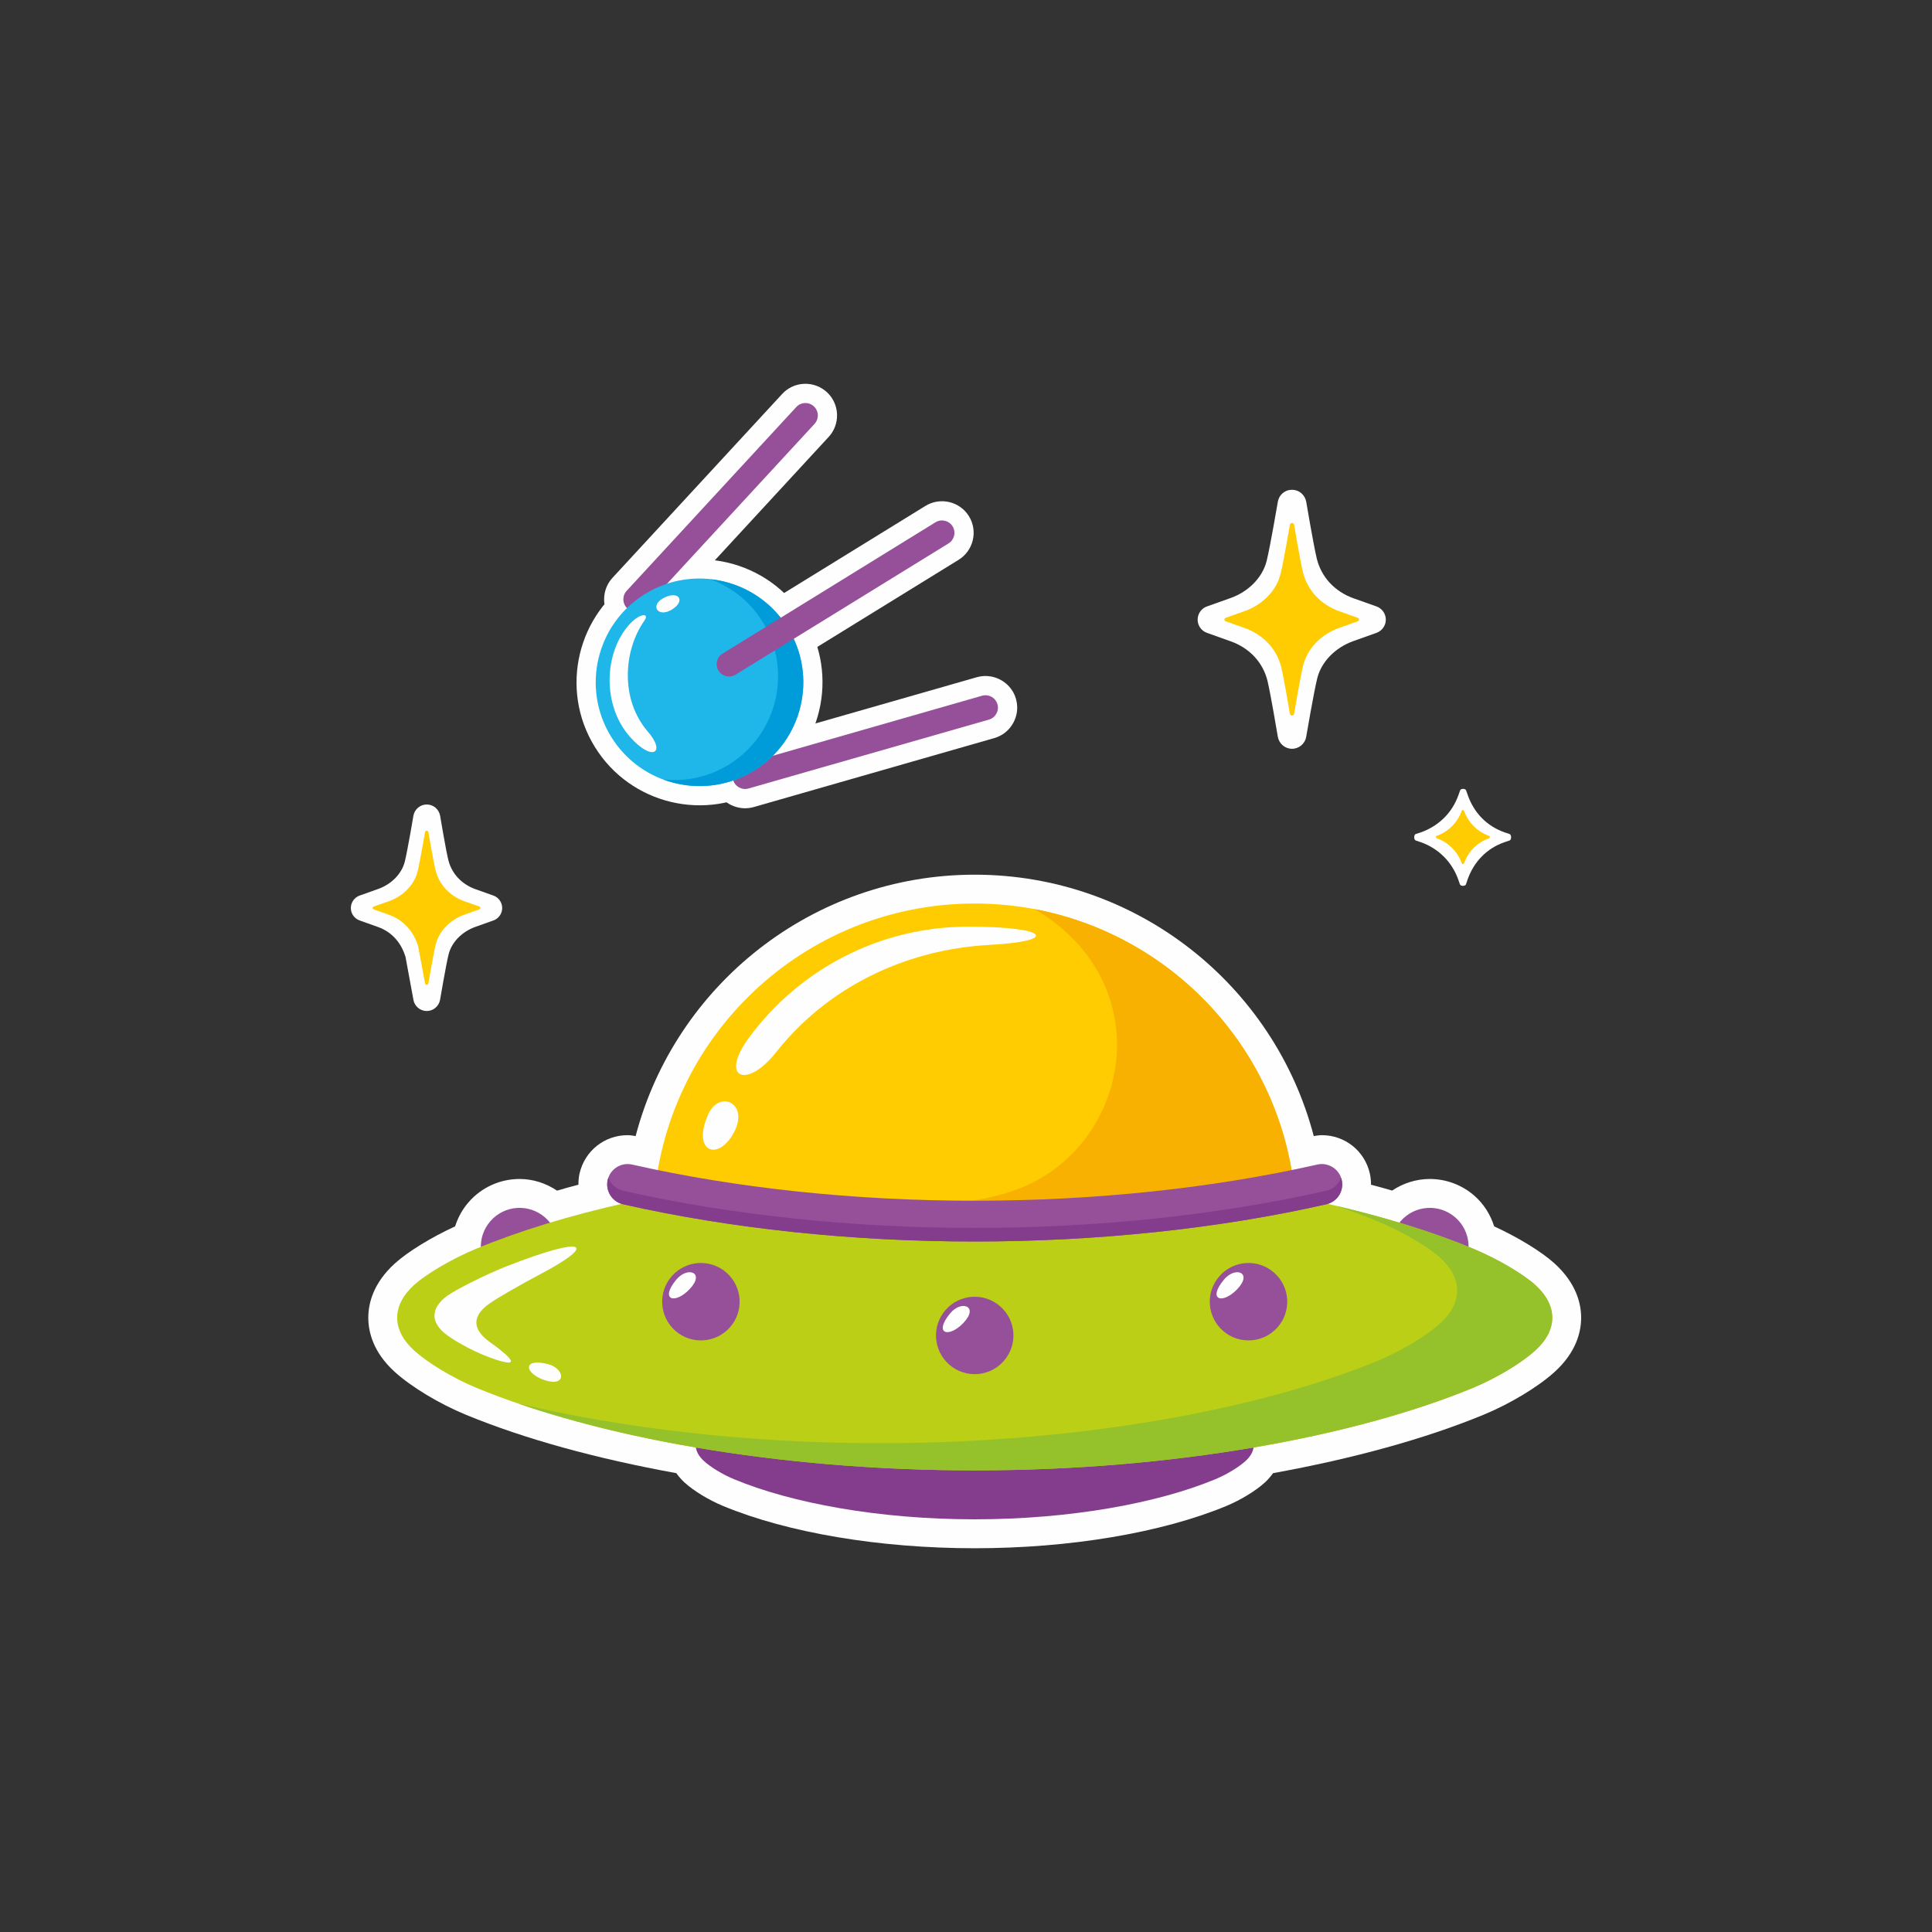
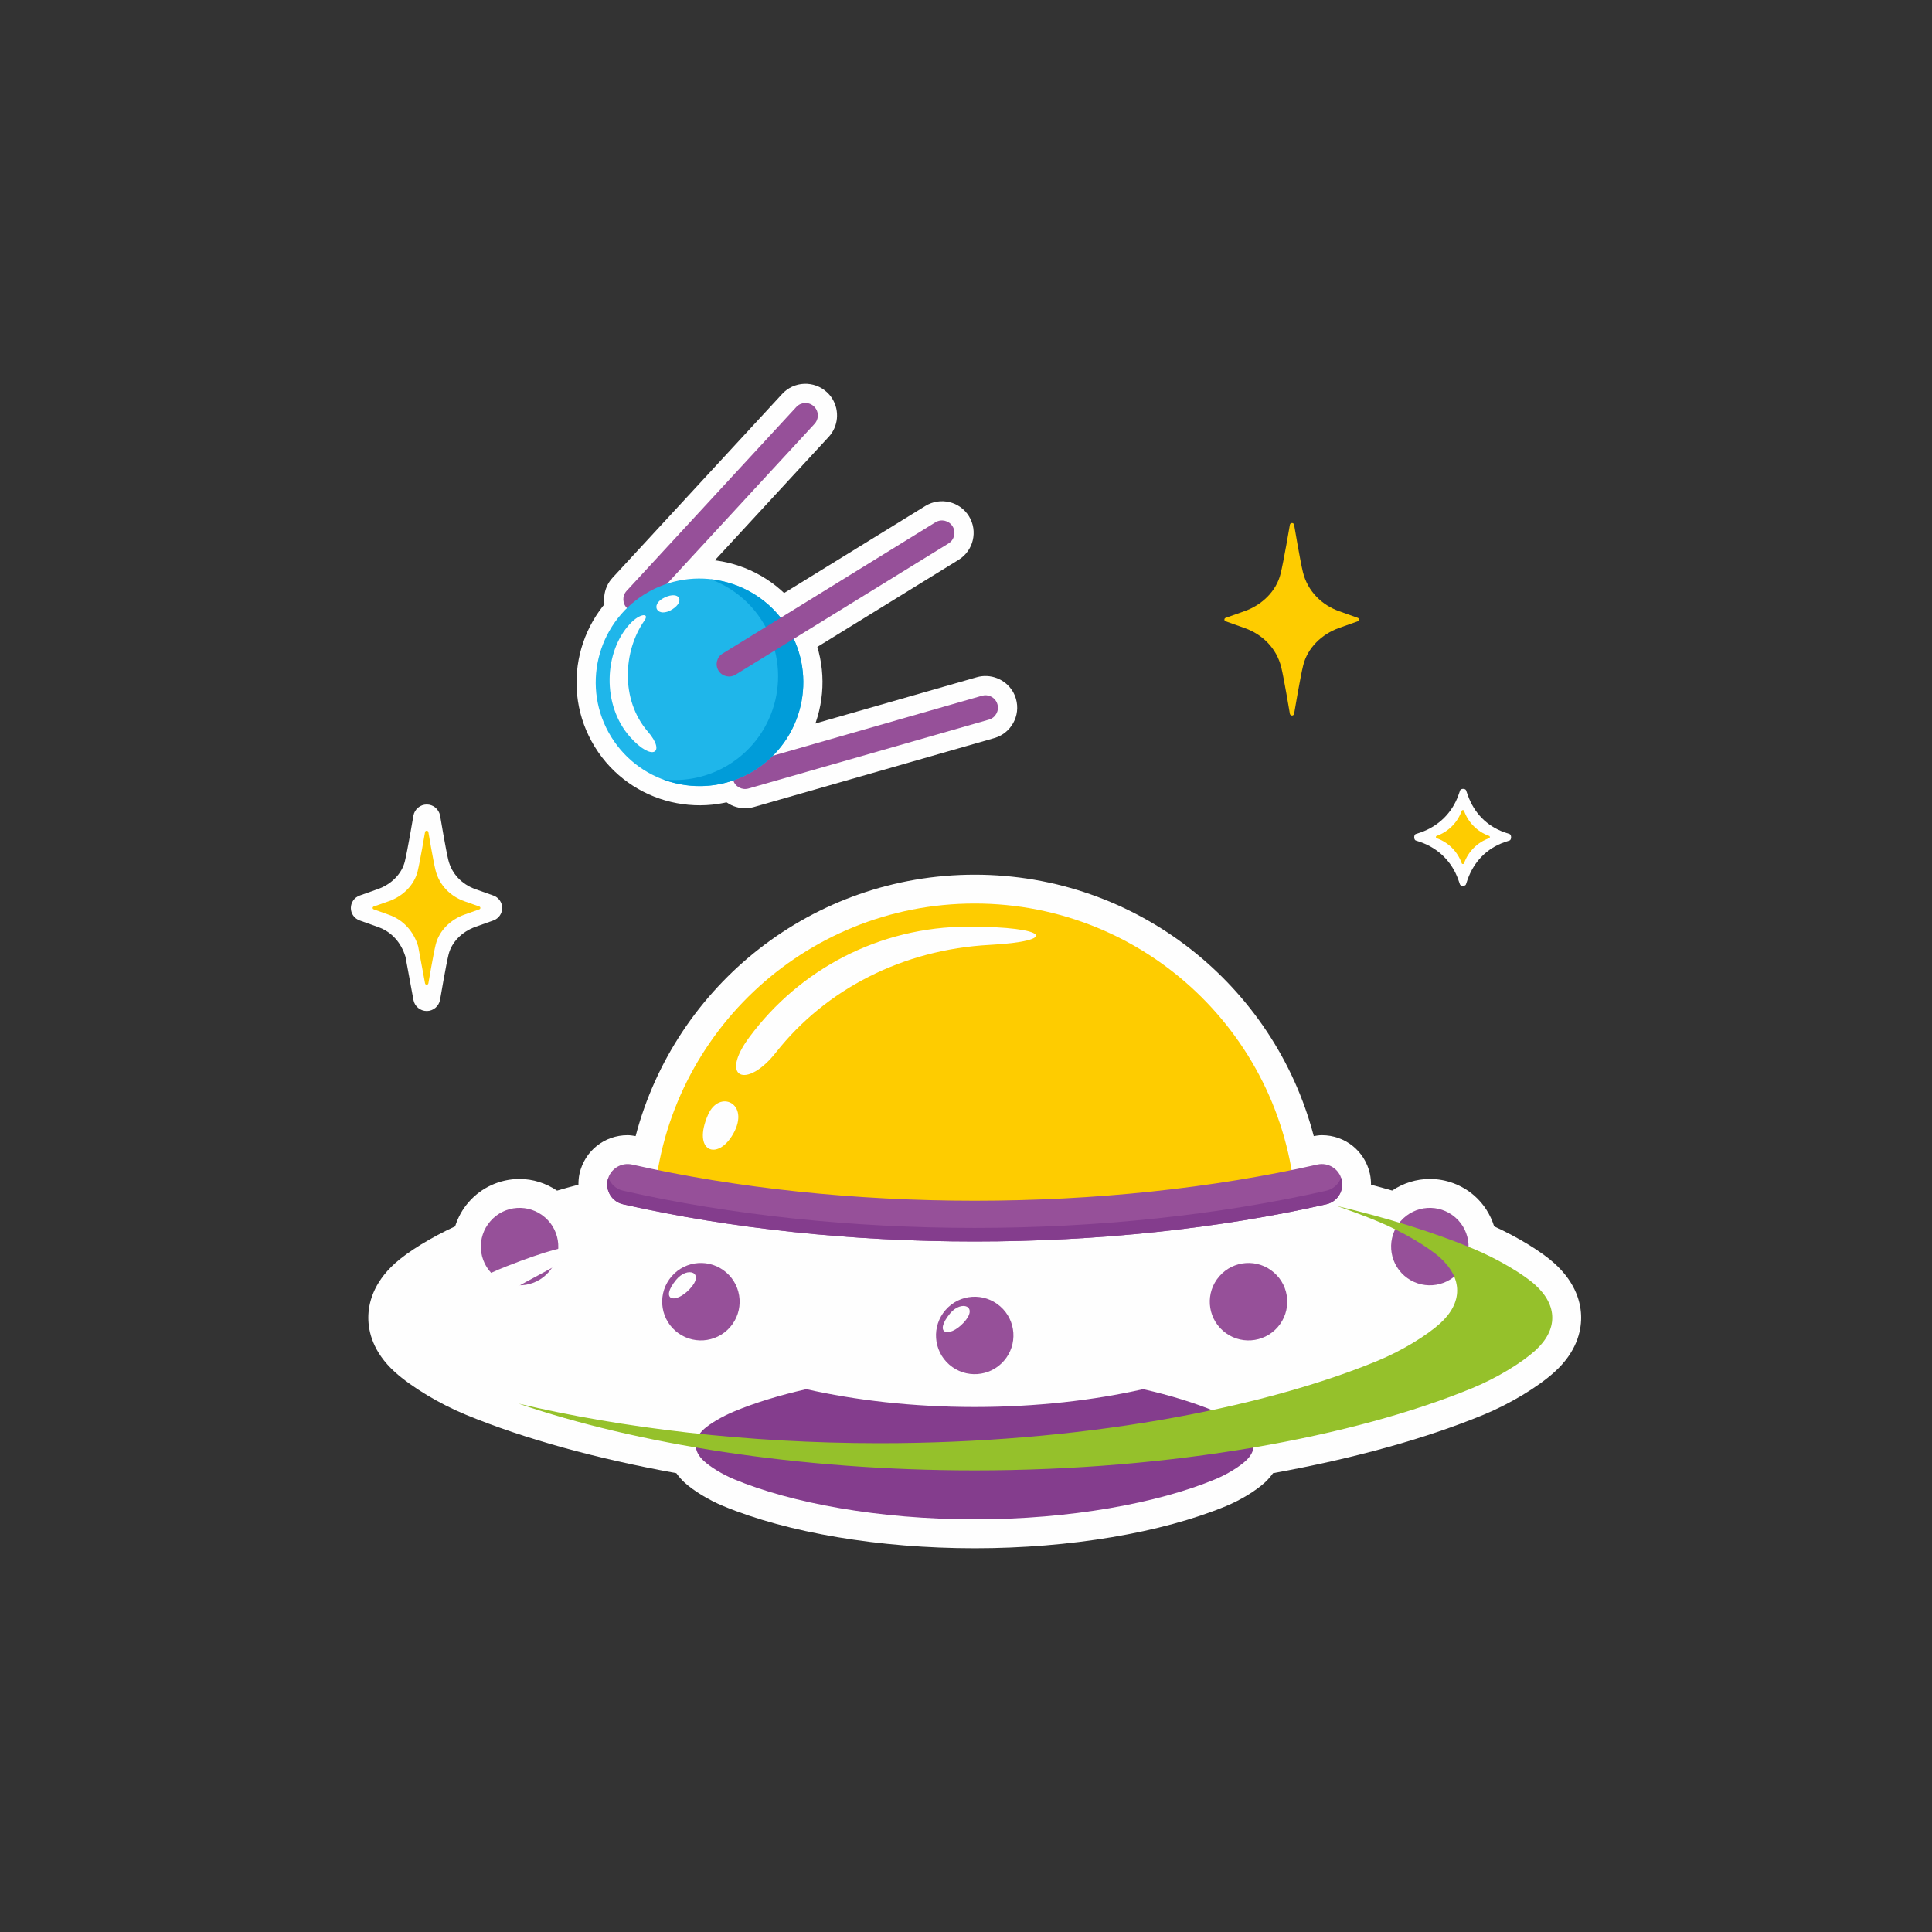
<svg xmlns="http://www.w3.org/2000/svg" xml:space="preserve" width="300px" height="300px" style="shape-rendering:geometricPrecision; text-rendering:geometricPrecision; image-rendering:optimizeQuality; fill-rule:evenodd; clip-rule:evenodd" viewBox="0 0 300 300">
  <rect x="0" y="0" width="300" height="300" fill="#333333" stroke="none" />
  <defs>
    <style type="text/css">  .fil5 {fill:#FEFEFE} .fil8 {fill:#1FB6EA} .fil9 {fill:#009CD9} .fil0 {fill:#FEFEFE;fill-rule:nonzero} .fil1 {fill:#FECC00;fill-rule:nonzero} .fil4 {fill:#F9B101;fill-rule:nonzero} .fil6 {fill:#BCCF17;fill-rule:nonzero} .fil7 {fill:#95C12B;fill-rule:nonzero} .fil3 {fill:#965099;fill-rule:nonzero} .fil2 {fill:#843D8D;fill-rule:nonzero}  </style>
  </defs>
  <g id="Слой_x0020_1">
    <g id="_1835111192832">
-       <path class="fil0" d="M200.62 116.27c1.08,0 2.01,-0.77 2.2,-1.83 0.02,-0.1 1.18,-6.92 1.72,-9.11 0.63,-2.56 2.79,-4.78 5.63,-5.79l3.57 -1.27c0.86,-0.31 1.45,-1.13 1.45,-2.05 0,-0.92 -0.58,-1.74 -1.44,-2.05l-3.55 -1.26c-2.94,-1.04 -5.02,-3.29 -5.73,-6.17 -0.51,-2.12 -1.63,-8.76 -1.64,-8.83 -0.2,-1.09 -1.13,-1.86 -2.21,-1.86 -1.08,0 -1.99,0.75 -2.19,1.82 -0.02,0.11 -1.19,7 -1.74,9.21 -0.63,2.56 -2.79,4.79 -5.63,5.79l-3.65 1.3c-0.86,0.3 -1.44,1.13 -1.44,2.05 0,0.92 0.58,1.74 1.45,2.05l3.67 1.31c2.94,1.04 5.03,3.28 5.73,6.16 0.5,2.08 1.59,8.6 1.6,8.66 0.2,1.1 1.13,1.87 2.2,1.87l0 0z" />
      <path class="fil1" d="M210.84 95.94c0.25,0.09 0.25,0.44 0,0.53 0,0 -2.19,0.78 -2.92,1.04 -2.66,0.95 -4.88,3.07 -5.56,5.8 -0.46,1.85 -1.41,7.52 -1.41,7.52 -0.07,0.37 -0.59,0.37 -0.66,0 0,0 -0.9,-5.41 -1.33,-7.19 -0.74,-3.04 -2.99,-5.15 -5.64,-6.1 -0.75,-0.26 -3.01,-1.07 -3.01,-1.07 -0.25,-0.09 -0.25,-0.44 0,-0.53 0,0 2.24,-0.8 2.99,-1.06 2.64,-0.94 4.88,-3.06 5.55,-5.79 0.47,-1.88 1.44,-7.6 1.44,-7.6 0.07,-0.37 0.59,-0.37 0.66,0 0,0 0.92,5.51 1.36,7.32 0.74,3.04 2.99,5.16 5.64,6.1 0.72,0.26 2.89,1.03 2.89,1.03z" />
      <path class="fil0" d="M66.27 156.99c1,0 1.87,-0.73 2.06,-1.72 0.02,-0.09 0.91,-5.39 1.33,-7.08 0.47,-1.88 2.06,-3.52 4.17,-4.27l2.78 -0.99c0.82,-0.29 1.37,-1.07 1.37,-1.93 0,-0.87 -0.55,-1.65 -1.37,-1.94l-2.76 -0.98c-2.17,-0.77 -3.72,-2.43 -4.24,-4.56 -0.4,-1.64 -1.26,-6.8 -1.27,-6.86 -0.19,-1.02 -1.06,-1.74 -2.07,-1.74 -1.01,0 -1.88,0.72 -2.07,1.71 -0.01,0.08 -0.92,5.45 -1.34,7.15 -0.47,1.89 -2.07,3.53 -4.17,4.27l-2.84 1.01c-0.82,0.29 -1.37,1.07 -1.37,1.94 0,0.87 0.55,1.64 1.37,1.93l2.86 1.02c2.07,0.73 3.58,2.38 4.26,4.65l1.23 6.67c0.18,0.99 1.05,1.72 2.07,1.72z" />
      <path class="fil1" d="M74.44 140.77c0.2,0.08 0.2,0.36 0,0.43 0,0 -1.75,0.63 -2.34,0.83 -2.12,0.76 -3.9,2.46 -4.44,4.63 -0.37,1.5 -1.14,6.03 -1.14,6.03 -0.05,0.29 -0.47,0.29 -0.52,0l-1.07 -5.76c-0.72,-2.39 -2.39,-4.12 -4.51,-4.87 -0.6,-0.21 -2.4,-0.86 -2.4,-0.86 -0.21,-0.07 -0.21,-0.35 0,-0.43 0,0 1.79,-0.63 2.39,-0.84 2.11,-0.75 3.9,-2.45 4.44,-4.63 0.37,-1.51 1.15,-6.09 1.15,-6.09 0.05,-0.29 0.47,-0.29 0.52,0 0,0 0.74,4.42 1.1,5.87 0.59,2.43 2.38,4.12 4.5,4.87 0.58,0.21 2.32,0.82 2.32,0.82z" />
      <path class="fil0" d="M234.41 130.51c-0.19,0.07 -0.62,0.2 -0.81,0.27 -2.76,0.97 -4.73,3.03 -5.71,5.78 -0.06,0.19 -0.2,0.58 -0.26,0.77 -0.11,0.3 -0.81,0.3 -0.93,0 -0.06,-0.2 -0.2,-0.57 -0.27,-0.77 -0.98,-2.74 -3.06,-4.81 -5.8,-5.78 -0.19,-0.07 -0.62,-0.2 -0.8,-0.27 -0.31,-0.11 -0.31,-0.89 0,-1 0.18,-0.06 0.61,-0.19 0.8,-0.26 2.75,-0.98 4.85,-3.02 5.83,-5.77 0.07,-0.19 0.2,-0.57 0.27,-0.76 0.11,-0.3 0.81,-0.3 0.92,0 0.07,0.19 0.2,0.57 0.27,0.76 0.97,2.74 2.93,4.78 5.68,5.76 0.19,0.07 0.62,0.21 0.81,0.27 0.31,0.11 0.31,0.89 0,1z" />
      <path class="fil1" d="M231.22 130.16l0 0c-1.81,0.64 -3.24,2.07 -3.88,3.88l0 0c-0.06,0.17 -0.31,0.17 -0.37,0l0 -0.01c-0.65,-1.81 -2.07,-3.23 -3.88,-3.87l0 0c-0.17,-0.06 -0.17,-0.31 0,-0.37l0.01 0c1.8,-0.64 3.23,-2.07 3.87,-3.88l0 0c0.06,-0.17 0.31,-0.17 0.37,0l0 0c0.64,1.81 2.06,3.23 3.86,3.88l0.02 0c0.17,0.06 0.17,0.31 0,0.37z" />
      <path class="fil0" d="M241.39 196.19c-2.03,-1.84 -5.67,-4.06 -9.38,-5.76 -0.57,-1.83 -1.61,-3.48 -3.08,-4.77 -1.92,-1.67 -4.37,-2.59 -6.9,-2.59 -2.11,0 -4.14,0.65 -5.86,1.8 -1.08,-0.31 -2.16,-0.62 -3.28,-0.91 0,-0.57 -0.05,-1.15 -0.18,-1.73 -0.79,-3.51 -3.86,-5.96 -7.45,-5.96 -0.43,0 -0.84,0.07 -1.26,0.14 -6.14,-23.46 -27.5,-40.59 -52.65,-40.59 -25.14,0 -46.5,17.13 -52.65,40.59 -0.41,-0.07 -0.83,-0.14 -1.25,-0.14 -3.6,0 -6.66,2.45 -7.46,5.96 -0.13,0.57 -0.17,1.15 -0.17,1.73 -1.13,0.29 -2.22,0.6 -3.32,0.92 -1.72,-1.15 -3.73,-1.81 -5.82,-1.81 -3.03,0 -5.92,1.31 -7.91,3.6 -0.99,1.13 -1.67,2.42 -2.1,3.76 -3.7,1.7 -7.33,3.92 -9.36,5.76 -3.41,3.09 -4.12,6.29 -4.12,8.42 0,2.14 0.71,5.34 4.12,8.43 2.58,2.33 6.9,4.94 11.03,6.64 9.16,3.78 20.38,6.84 32.68,9.07 0.36,0.5 0.77,0.99 1.26,1.44 1.45,1.32 3.75,2.72 6.01,3.66 10.04,4.16 24.28,6.56 39.06,6.56 14.78,0 29.02,-2.4 39.07,-6.56 2.25,-0.94 4.55,-2.34 6,-3.66 0.49,-0.45 0.9,-0.94 1.26,-1.44 12.3,-2.23 23.52,-5.29 32.69,-9.07 4.12,-1.7 8.45,-4.31 11.02,-6.64 3.41,-3.09 4.13,-6.29 4.13,-8.43 0,-2.13 -0.72,-5.33 -4.13,-8.42z" />
      <path class="fil2" d="M188.74 219.18c-3.19,-1.33 -6.99,-2.51 -11.24,-3.47 -7.59,1.72 -16.6,2.77 -26.15,2.77 -9.55,0 -18.56,-1.05 -26.14,-2.77 -4.25,0.96 -8.06,2.14 -11.24,3.47 -1.91,0.79 -3.81,1.95 -4.66,2.73 -1.71,1.56 -1.71,3.41 0,4.96 0.99,0.91 2.83,2.06 4.69,2.83 8.87,3.69 22.46,6.22 37.35,6.22 14.89,0 28.48,-2.53 37.35,-6.22 1.86,-0.77 3.7,-1.92 4.7,-2.83 1.71,-1.55 1.71,-3.4 0,-4.96 -0.86,-0.78 -2.75,-1.94 -4.66,-2.73z" />
      <path class="fil3" d="M226.56 197.52c-2.19,2.5 -5.98,2.76 -8.49,0.58 -2.5,-2.18 -2.76,-5.98 -0.58,-8.48 2.19,-2.51 5.98,-2.76 8.49,-0.58 2.5,2.18 2.76,5.98 0.58,8.48z" />
      <path class="fil3" d="M85.21 197.52c-2.18,2.5 -5.98,2.76 -8.48,0.58 -2.51,-2.18 -2.77,-5.98 -0.58,-8.48 2.18,-2.51 5.98,-2.76 8.48,-0.58 2.51,2.18 2.76,5.98 0.58,8.48z" />
      <path class="fil1" d="M201.21 187.39c-1.48,-26.26 -23.23,-47.09 -49.86,-47.09 -26.62,0 -48.38,20.83 -49.86,47.09l99.72 0z" />
-       <path class="fil4" d="M157.95 184.68c-17.39,6.5 -55.7,-0.7 -55.7,-0.7 32.72,11.69 98.96,3.41 98.96,3.41 -1.3,-23.12 -18.32,-42.02 -40.55,-46.22 19.82,11.71 14.79,36.98 -2.71,43.51z" />
      <path class="fil0" d="M153.69 146.72c10.75,-0.57 9.26,-2.83 -3.3,-2.83 -13.94,0 -26.3,6.73 -34.01,17.13 -4.78,6.43 -0.43,8.17 4.11,2.4 7.75,-9.84 19.72,-15.98 33.2,-16.7z" />
      <path class="fil5" d="M113.88 176.01c2.62,-4.69 -2.18,-6.9 -3.93,-2.93 -2.54,5.77 1.5,7.29 3.93,2.93z" />
-       <path class="fil6" d="M228.74 193.89c-6.59,-2.73 -14.47,-5.15 -23.28,-7.12 -15.68,3.54 -34.33,5.69 -54.11,5.69 -19.77,0 -38.42,-2.15 -54.11,-5.69 -8.8,1.97 -16.69,4.39 -23.27,7.12 -3.96,1.64 -7.88,4.02 -9.65,5.62 -3.53,3.21 -3.53,7 0,10.21 2.06,1.86 5.87,4.22 9.72,5.81 18.36,7.57 46.49,12.79 77.31,12.79 30.82,0 58.95,-5.22 77.31,-12.79 3.85,-1.59 7.67,-3.95 9.72,-5.81 3.54,-3.21 3.54,-7 0,-10.21 -1.77,-1.6 -5.69,-3.98 -9.64,-5.62z" />
      <path class="fil7" d="M238.38 199.51c-1.77,-1.6 -5.69,-3.98 -9.64,-5.62 -6.07,-2.52 -13.25,-4.76 -21.21,-6.64 2.26,0.77 4.42,1.58 6.44,2.42 3.96,1.64 7.88,4.02 9.65,5.62 3.53,3.21 3.53,7 0,10.21 -2.06,1.86 -5.87,4.22 -9.72,5.81 -18.36,7.57 -46.5,12.79 -77.31,12.79 -20.61,0 -39.99,-2.34 -56.08,-6.15 18.18,6.24 43.44,10.37 70.84,10.37 30.82,0 58.95,-5.22 77.31,-12.79 3.85,-1.59 7.67,-3.95 9.72,-5.81 3.54,-3.21 3.54,-7 0,-10.21z" />
      <path class="fil3" d="M198.4 206.08c-2.18,2.5 -5.98,2.76 -8.48,0.58 -2.51,-2.18 -2.77,-5.98 -0.58,-8.48 2.18,-2.51 5.98,-2.77 8.48,-0.58 2.51,2.18 2.76,5.98 0.58,8.48z" />
-       <path class="fil5" d="M192.12 200.18c2.46,-2.59 -0.31,-3.63 -2.09,-1.45 -2.59,3.15 -0.2,3.85 2.09,1.45z" />
      <path class="fil3" d="M113.37 206.08c-2.19,2.5 -5.98,2.76 -8.49,0.58 -2.5,-2.18 -2.76,-5.98 -0.58,-8.48 2.18,-2.51 5.98,-2.77 8.49,-0.58 2.5,2.18 2.76,5.98 0.58,8.48z" />
      <path class="fil5" d="M107.08 200.18c2.47,-2.59 -0.3,-3.63 -2.09,-1.45 -2.58,3.15 -0.19,3.85 2.09,1.45z" />
      <path class="fil3" d="M155.88 211.32c-2.18,2.5 -5.98,2.76 -8.48,0.58 -2.5,-2.18 -2.76,-5.98 -0.58,-8.48 2.18,-2.51 5.98,-2.76 8.48,-0.58 2.51,2.18 2.77,5.98 0.58,8.48z" />
      <path class="fil5" d="M149.6 205.42c2.46,-2.59 -0.31,-3.63 -2.09,-1.45 -2.58,3.16 -0.19,3.85 2.09,1.45z" />
      <path class="fil0" d="M76.05 208.39c-2.7,-1.95 -2.81,-3.98 -0.11,-5.93 1.35,-0.97 5.16,-3.13 7.97,-4.61 8.88,-4.68 7.3,-6.15 -5.3,-1.2 -2.99,1.17 -7.76,3.56 -9.12,4.53 -2.7,1.95 -2.7,4.25 0,6.19 1.57,1.13 4.56,2.79 7.5,3.75 5.04,1.65 0.63,-1.61 -0.94,-2.73z" />
      <path class="fil5" d="M84.61 214.32c3.41,1.11 3.15,-1.85 0.41,-2.52 -3.98,-0.97 -3.57,1.49 -0.41,2.52z" />
      <path class="fil3" d="M151.35 192.78c-19.04,0 -37.92,-2 -54.6,-5.78 -1.7,-0.38 -2.77,-2.08 -2.39,-3.78 0.39,-1.7 2.09,-2.77 3.79,-2.39 16.23,3.68 34.62,5.62 53.2,5.62 18.58,0 36.98,-1.94 53.21,-5.62 1.69,-0.38 3.39,0.68 3.78,2.39 0.39,1.7 -0.68,3.4 -2.39,3.78 -16.67,3.78 -35.56,5.78 -54.6,5.78z" />
      <path class="fil2" d="M208.23 182.88c-0.36,0.98 -1.19,1.77 -2.28,2.01 -16.67,3.78 -35.56,5.78 -54.6,5.78 -19.04,0 -37.92,-2 -54.6,-5.78 -1.09,-0.24 -1.92,-1.03 -2.27,-2.01 -0.04,0.11 -0.09,0.22 -0.12,0.34 -0.38,1.7 0.69,3.4 2.39,3.78 16.68,3.78 35.56,5.78 54.6,5.78 19.04,0 37.93,-2 54.6,-5.78 1.71,-0.38 2.78,-2.08 2.39,-3.78 -0.03,-0.12 -0.08,-0.23 -0.11,-0.34z" />
      <path class="fil5" d="M124.88 95.93c-5.52,-8.97 -17.32,-11.77 -26.28,-6.24 -8.97,5.53 -11.77,17.32 -6.24,26.28 5.52,8.97 17.32,11.77 26.28,6.24 8.97,-5.52 11.77,-17.31 6.24,-26.28z" />
      <path class="fil0" d="M150.46 80.16c-1.42,-2.3 -4.45,-3.02 -6.76,-1.6l-33.07 20.38c-2.31,1.42 -3.03,4.46 -1.61,6.77 1.42,2.3 4.46,3.02 6.77,1.6l33.06 -20.38c2.31,-1.43 3.03,-4.46 1.61,-6.77z" />
      <path class="fil0" d="M129.25 61.93c-0.24,-0.39 -0.53,-0.74 -0.86,-1.04 -0.96,-0.88 -2.21,-1.34 -3.52,-1.29 -1.31,0.05 -2.53,0.61 -3.42,1.58l-26.34 28.54c-1.49,1.62 -1.73,4.05 -0.58,5.92 0.24,0.38 0.53,0.73 0.86,1.04 0.96,0.88 2.22,1.34 3.52,1.29 1.32,-0.05 2.54,-0.61 3.43,-1.58l26.34 -28.55c1.49,-1.61 1.72,-4.04 0.57,-5.91z" />
      <path class="fil0" d="M157.22 107.3c-1.16,-1.86 -3.43,-2.75 -5.55,-2.14l-37.34 10.7c-1.26,0.36 -2.31,1.19 -2.94,2.35 -0.64,1.14 -0.79,2.47 -0.43,3.73 0.13,0.43 0.31,0.85 0.54,1.23 1.15,1.87 3.43,2.75 5.54,2.15l37.35 -10.71c1.26,-0.36 2.3,-1.19 2.94,-2.34 0.64,-1.15 0.79,-2.48 0.43,-3.74 -0.12,-0.42 -0.3,-0.84 -0.54,-1.23z" />
      <path class="fil3" d="M126.71 63.5c-0.09,-0.15 -0.21,-0.28 -0.34,-0.41 -0.78,-0.72 -2,-0.67 -2.72,0.11l-26.35 28.55c-0.72,0.78 -0.67,2.01 0.11,2.72 0.79,0.72 2.01,0.68 2.73,-0.1l26.34 -28.55c0.6,-0.65 0.67,-1.6 0.23,-2.32z" />
      <path class="fil3" d="M154.67 108.87c-0.44,-0.71 -1.32,-1.08 -2.17,-0.84l-37.34 10.71c-1.03,0.29 -1.62,1.36 -1.32,2.38 0.29,1.02 1.36,1.61 2.38,1.32l37.34 -10.7c1.02,-0.29 1.62,-1.36 1.32,-2.39 -0.05,-0.17 -0.12,-0.33 -0.21,-0.48z" />
      <path class="fil8" d="M117.07 119.67c7.58,-4.67 9.94,-14.6 5.27,-22.17 -4.67,-7.58 -14.6,-9.94 -22.18,-5.27 -7.57,4.67 -9.93,14.6 -5.26,22.18 4.67,7.57 14.6,9.93 22.17,5.26z" />
      <path class="fil5" d="M100.06 96.37c-3.27,4.67 -3.77,12.25 0.54,17.24 2.84,3.27 0.73,4.73 -2.73,0.86 -4.48,-5.01 -4.06,-13.3 -0.05,-17.6 1.57,-1.69 3.09,-1.71 2.24,-0.5z" />
      <path class="fil9" d="M102.97 121.03c3.44,0.37 7.02,-0.34 10.19,-2.29 7.58,-4.67 9.93,-14.6 5.27,-22.17 -1.96,-3.17 -4.84,-5.41 -8.08,-6.62 4.78,0.52 9.27,3.14 11.99,7.55 4.67,7.57 2.31,17.5 -5.27,22.17 -4.4,2.71 -9.6,3.04 -14.1,1.36z" />
      <path class="fil3" d="M147.92 81.73c-0.56,-0.9 -1.75,-1.19 -2.66,-0.63l-33.06 20.39c-0.91,0.55 -1.19,1.74 -0.63,2.65 0.56,0.9 1.74,1.18 2.65,0.62l33.07 -20.38c0.9,-0.55 1.19,-1.74 0.63,-2.65z" />
      <path class="fil5" d="M104.42 94.6c-2.3,1.47 -3.63,-0.69 -1.22,-1.82 2.29,-1.08 3.2,0.55 1.22,1.82z" />
    </g>
  </g>
</svg>